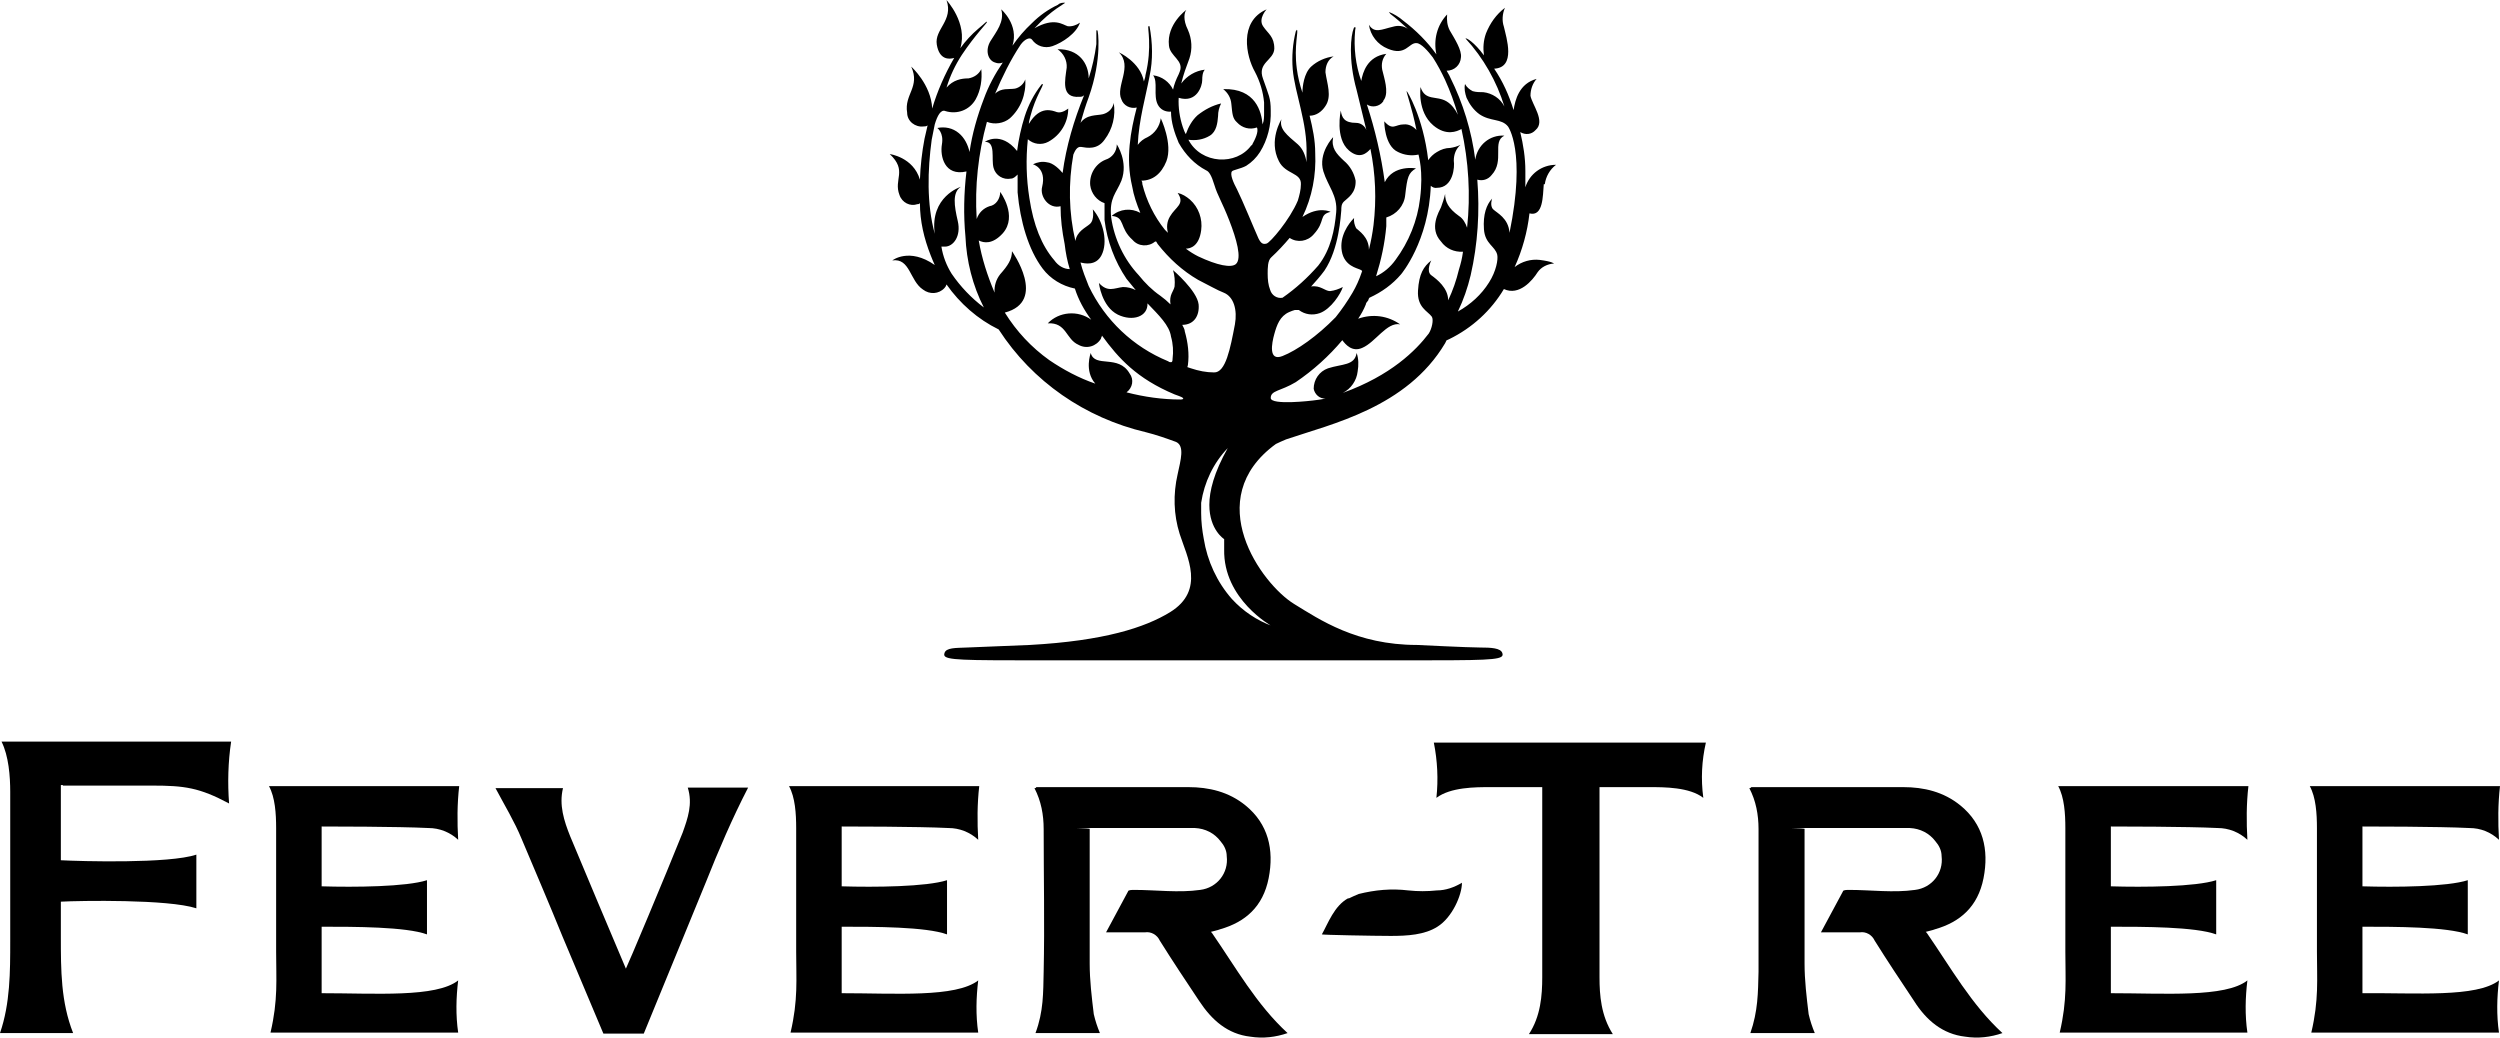
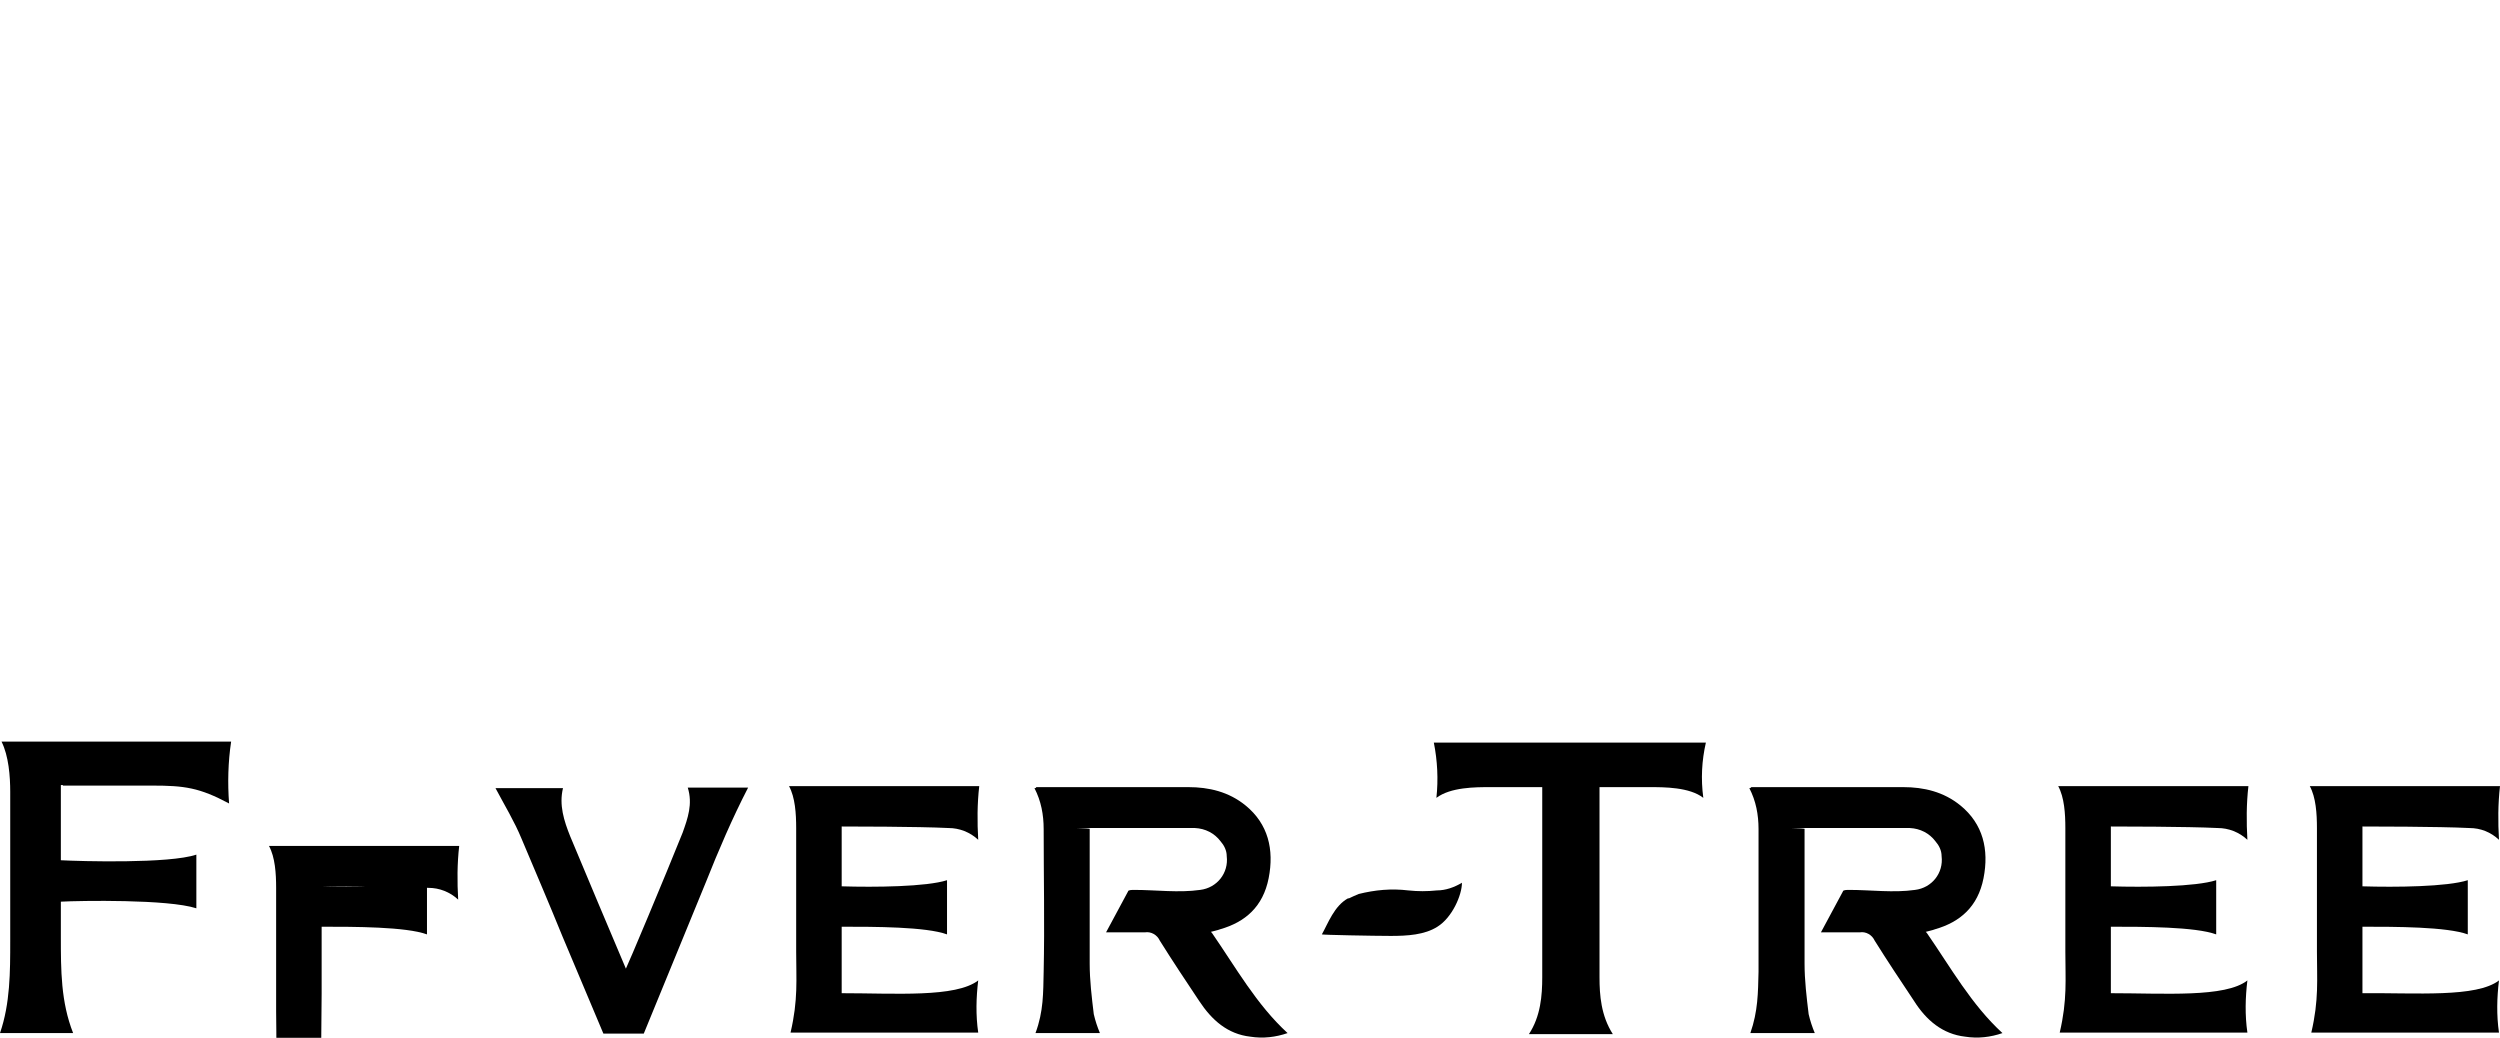
<svg xmlns="http://www.w3.org/2000/svg" width="489" height="203" version="1.1" viewBox="0 0 488.9 202.9">
  <path d="M237,182.4c4.7,6.8,8.7,14,14.8,19.6-2.3.8-4.8,1.1-7.3.7-4.4-.5-7.5-3.2-10-7-2.6-3.9-5.2-7.8-7.7-11.8-.5-1.1-1.7-1.8-2.9-1.6-2.4,0-4.9,0-7.6,0,1.5-2.8,2.9-5.4,4.3-8,0-.3.8-.3,1.2-.3,4.3,0,8.7.6,12.9,0,3.3-.4,5.6-3.3,5.2-6.6,0-1.1-.5-2.1-1.2-2.9-1.2-1.6-3-2.5-5-2.6-6.7,0-13.4,0-20.1,0s-.2,0-.5.2v1.5c0,8.2,0,16.5,0,24.8,0,3.3.4,6.6.8,9.9.3,1.3.7,2.5,1.2,3.7h-12.6c1.6-4.3,1.5-7.9,1.6-12,.2-9.3,0-18.6,0-27.9,0-2.8-.5-5.5-1.8-8,.6,0,0-.2.5-.2,9.9,0,19.8,0,29.6,0,4,0,7.9.9,11.2,3.6,4.4,3.6,5.6,8.6,4.5,14.2s-4.6,8.6-9.5,10c-.5.2-1.1.3-1.8.5l.2.2Z" />
  <path d="M376.8,182.4c4.7,6.8,8.7,14,14.8,19.6-2.3.8-4.8,1.1-7.3.7-4.4-.5-7.6-3.2-10-7-2.6-3.9-5.2-7.8-7.7-11.8-.5-1.1-1.7-1.8-2.9-1.6-2.4,0-4.9,0-7.6,0,1.5-2.8,2.9-5.4,4.3-8,0-.3.8-.3,1.2-.3,4.3,0,8.7.6,12.9,0,3.3-.4,5.6-3.3,5.2-6.6,0-1.1-.5-2.1-1.2-2.9-1.2-1.6-3-2.5-5-2.6-6.7,0-13.4,0-20.1,0s-.2,0-.5.2v1.5c0,8.2,0,16.5,0,24.8,0,3.3.4,6.6.8,9.9.3,1.3.7,2.5,1.2,3.7h-12.6c1.5-4.3,1.5-7.9,1.6-12,0-9.3,0-18.6,0-27.9,0-2.8-.5-5.5-1.8-8,.6,0,0-.2.5-.2,9.9,0,19.8,0,29.6,0,4,0,7.9.9,11.2,3.6,4.4,3.6,5.6,8.6,4.5,14.2s-4.6,8.6-9.5,10c-.5.2-1.1.3-1.8.5l.2.2Z" />
-   <path d="M62.9,194.3v-13.1c6.4,0,16.5,0,20.6,1.5v-10.6c-4,1.3-14.2,1.4-20.6,1.2v-11.7c1.1,0,15,0,20.9.3,2.1,0,4.2.8,5.8,2.3-.2-3.5-.2-7,.2-10.5,0,0-36.6,0-37.2,0,1.2,2.2,1.4,5.4,1.4,8.2v24.2c0,5.4.4,9.4-1.1,15.8q0,0,0,0h36.7c-.5-3.4-.4-6.9,0-10.2-4.3,3.4-16.2,2.5-26.8,2.5Z" />
+   <path d="M62.9,194.3v-13.1c6.4,0,16.5,0,20.6,1.5v-10.6c-4,1.3-14.2,1.4-20.6,1.2c1.1,0,15,0,20.9.3,2.1,0,4.2.8,5.8,2.3-.2-3.5-.2-7,.2-10.5,0,0-36.6,0-37.2,0,1.2,2.2,1.4,5.4,1.4,8.2v24.2c0,5.4.4,9.4-1.1,15.8q0,0,0,0h36.7c-.5-3.4-.4-6.9,0-10.2-4.3,3.4-16.2,2.5-26.8,2.5Z" />
  <path d="M164.6,194.3v-13.1c6.4,0,16.5,0,20.6,1.5v-10.6c-4,1.3-14.2,1.4-20.6,1.2v-11.7c1.1,0,15,0,20.9.3,2.1,0,4.2.8,5.8,2.3-.2-3.5-.2-7,.2-10.5,0,0-36.6,0-37.2,0,1.2,2.2,1.4,5.4,1.4,8.2v24.2c0,5.4.4,9.4-1.1,15.8q0,0,0,0h36.7c-.5-3.4-.4-6.9,0-10.2-4.4,3.4-16.2,2.5-26.8,2.5Z" />
  <path d="M412.8,194.3v-13.1c6.4,0,16.5,0,20.6,1.5v-10.6c-4,1.3-14.2,1.4-20.6,1.2v-11.7c1.1,0,15,0,20.9.3,2.1,0,4.2.8,5.8,2.3-.2-3.5-.2-7,.2-10.5,0,0-36.6,0-37.2,0,1.2,2.2,1.4,5.4,1.4,8.2v24.2c0,5.4.4,9.4-1.1,15.8q0,0,0,0h36.7c-.5-3.4-.4-6.9,0-10.2-4.3,3.4-16.2,2.5-26.8,2.5Z" />
  <path d="M462,194.3v-13.1c6.4,0,16.5,0,20.6,1.5v-10.6c-4,1.3-14.2,1.4-20.6,1.2v-11.7c1.1,0,15,0,20.9.3,2.2,0,4.2.8,5.8,2.3-.2-3.5-.2-7,.2-10.5,0,0-36.6,0-37.2,0,1.2,2.2,1.4,5.4,1.4,8.2v24.2c0,5.4.4,9.4-1.1,15.8q0,0,0,0h36.7c-.5-3.4-.4-6.9,0-10.2-4.4,3.4-16.2,2.4-26.8,2.5h0Z" />
  <path d="M138,172.6c2.5-6.3,5.2-12.6,8.3-18.6h-11.8c1,3.2,0,6-1,8.8-3.4,8.5-10.8,26.1-11.1,26.6-3.7-8.7-7.3-17.3-10.9-25.9-1.2-3-2.2-6.1-1.4-9.4h-13.2c1.8,3.4,3.7,6.5,5.1,9.9,2.7,6.4,5.4,12.7,8,19.1l8,19h7.9l12.1-29.5Z" />
  <path id="path14639" d="M333.6,145.2h-53.2c.7,3.5.9,7.2.5,10.8,2.8-2.1,7.6-2.1,10.6-2.1h10.1s0,28.6,0,37.2c0,3.5-.3,7.6-2.6,11.1h16.4c-2.3-3.6-2.6-7.6-2.6-11.1,0-8.6,0-37.2,0-37.2h9.7c3,0,7.9,0,10.6,2.1-.5-3.7-.3-7.3.5-10.8Z" />
  <path id="path14641" d="M263.7,175.7c.6-.3,1.3-.6,2-.9,3.2-.8,6.4-1.1,9.7-.7,1.9.2,3.7.2,5.6,0,1.7,0,3.4-.6,4.9-1.5,0,2.4-1.9,6.8-4.8,8.6-2.5,1.6-5.9,1.8-9.1,1.8s-13.6-.2-13.5-.3c1.2-2.1,2.4-5.6,5.2-7.1Z" />
  <path id="path14643" d="M12.3,153.6h17.4c6.4,0,9.3.4,15.1,3.5-.3-4-.2-8.1.4-12.1H.3c1.4,2.8,1.7,6.8,1.7,9.8v29.2c0,6,0,12.2-2,18h14.3c-2.4-6.1-2.4-12.3-2.4-18.8v-6.9c3.7-.2,21-.5,26.5,1.3h0v-10.5c-5.3,1.8-22.7,1.3-26.5,1.1v-14.7h.4Z" />
-   <path id="path14645" d="M248.8,122.4h0c-3-1.1-5.7-2.9-7.9-5.3-2.9-3.3-4.8-7.4-5.5-11.8-.3-1.6-.5-3.3-.5-5s0-1.3,0-2c.6-4,2.4-7.8,5.2-10.7h0c-2.7,4.8-3.6,8.4-3.6,11.1,0,4.9,2.9,6.7,2.9,6.7,0,.7,0,1.3,0,2-.2,9.8,9.3,15,9.3,15M302.1,36c.2-1.5,1-2.9,2.2-3.8-2.8,0-5.2,1.8-6,4.4,0-1.1,0-2.1,0-3.2,0-2.6-.4-5.1-1-7.6,1,.6,2.2.5,3-.4,2-1.7-.7-5-1-6.7,0-1.2.4-2.4,1.2-3.3-3.4.9-4.2,4.1-4.5,6.1-.9-2.9-2.1-5.6-3.8-8.1,4.3-.2,2.4-6,1.9-8.2-.4-1.2-.3-2.5.2-3.7-1.7,1.3-2.9,3-3.7,5-.5,1.4-.6,2.8-.4,4.3-1.9-2.6-3.5-3.5-3.6-3.3,3.5,3.8,6.1,8.4,7.6,13.3-.8-1.6-2.4-2.6-4.1-2.8-.7,0-1.4,0-2.1-.2-.6-.3-1.2-.8-1.5-1.4-.2.9,0,1.8.3,2.7.6,1.3,1.4,2.4,2.5,3.2,2.2,1.5,4.3.8,5.6,2.4,0,0,3.6,4.8.3,20.8-.2-2.9-2.5-3.9-3.2-4.6s-.2-2.1-.2-2.1c-1.1,1.2-1.8,3.1-1.6,6s2.2,3.3,2.6,5c.2.9-.2,3.2-1.6,5.4-1.5,2.4-3.6,4.3-6.1,5.7,1.1-2.3,1.9-4.6,2.5-7.1,1.4-6.1,1.8-12.5,1.3-18.7,1,.3,2.1,0,2.8-.9,2.6-2.8,0-6.5,2.5-7.7-2.9-.2-5.3,1.9-5.7,4.7-.7-5.6-2.4-11.1-4.9-16.1-.2-.5-.5-.9-.7-1.3,1.5,0,2.7-1.1,2.8-2.6.2-1.4-1.2-3.6-2.2-5.3-.5-1-.6-2-.5-3.1-2,2.1-2.7,5-2.1,7.8-1.8-2.5-4-4.7-6.5-6.6-.8-.7-1.8-1.3-2.8-1.7,0,0,0,0,.3.4,1.2.9,2.3,1.9,3.4,2.9-.9-.6-1.9-.7-2.9-.4-2.2.5-3.6,1.4-4.7-.4.3,2.1,1.7,3.9,3.7,4.7,3.5,1.5,4.1-1.2,5.6-1.1.9,0,2.3,1.6,3.2,2.8.9,1.4,1.7,2.9,2.4,4.4,1,2.2,1.8,4.4,2.5,6.8-.5-1-1.2-2-2.2-2.6-2-1.2-4.2,0-5.1-2.8,0,0-.7,4.8,2.5,7.5,2.5,2.1,4.6,1.2,5.5.7,1.4,6.3,1.8,12.9,1.1,19.3-.3-.9-.8-1.8-1.6-2.3-2.1-1.5-2.7-2.8-2.7-4.3-.2.9-.5,1.8-.8,2.6-.4.9-2.4,4.1,0,6.7,1,1.4,2.6,2.1,4.3,2-.2,1.4-.4,2.2-.8,3.5-.5,2.1-1.2,4.1-2.1,6,0-2.4-2.2-4.1-3.3-4.9s0-2.9,0-2.9c-1.5,1.2-2.4,2.6-2.6,5.9s1.9,4,2.7,5.1c.4.6,0,2.4-.6,3.3-2.5,3.3-7.4,8.2-16.8,11.6,1.6-.8,2.7-2.4,2.9-4.2.2-1.2.2-2.5-.2-3.6-.4,2.5-2.8,2.1-5.6,3-1.7.6-2.8,2.2-2.8,4,.2,1.1,1.2,2,2.3,1.9-.8.2-1.7.3-2.5.4,0,0-8.2,1-8.2-.5s1.9-1.3,4.9-3.1c3.4-2.3,6.5-5.1,9.1-8.2.6.8,1.9,2.4,3.9,1.5,2.6-1.1,4.8-5.1,7.4-4.6-2.4-1.7-5.4-2.1-8.2-1.1.6-.9,1.1-1.8,1.5-2.8,0-.2.2-.5.4-.7s0-.2.3-.6c2.4-1.1,4.5-2.6,6.2-4.6,0,0,5.4-6.4,5.8-17.3.3.3.8.5,1.2.4,3.2,0,3.5-4.1,3.3-5.3,0-1.2.4-2.3,1.3-3.1-.6.3-1.3.5-2,.6-.9,0-1.8.3-2.6.8-.7.4-1.3,1-1.7,1.6-1-8.6-4.2-13.6-4.2-13.5-.2,0,1,3.1,1.9,7.6-.6-.7-1.5-1.2-2.5-1.1-1.7,0-2.1,1.3-3.8-.6,0,0,0,4.8,2.7,6,1.2.6,2.6.8,4,.5,0,.2,1,3.1.3,8.6-.5,4.3-2.2,8.5-4.8,12-1,1.4-2.3,2.5-3.8,3.2,1-3.2,1.7-6.4,2-9.8,0-.6,0-1.1,0-1.7,2-.6,3.5-2.3,3.7-4.4.4-3.5.6-4.3,2.1-5.2,0,0-4.4-.8-6.1,2.7-.7-5.2-1.9-10.3-3.5-15.2,1,.7,2.5.4,3.2-.6,0,0,0-.2.2-.4.9-1.5,0-4.1-.4-5.8-.2-1.1,0-2.2.8-3.1-3.7.5-4.6,3.6-4.9,5.3-1.1-3.1-1.5-6.5-1.2-9.8,0-.3.2-.7,0-.7s-.2,0-.3.3c-.5,1.2-1.1,5.9.6,12,.6,2.4,1.2,5,1.9,7.8-.3-.8-1.1-1.4-2-1.4-2.3,0-2.8-1-3-2.4,0,0-1.2,5.4,1.6,7.8,2.1,1.8,3.5.5,4.2-.3,1,4.9,1.2,9.9.6,14.9-.2,1.6-.5,3.2-.9,4.8,0-2.5-2-3.7-2.5-4.2-.3-.6-.5-1.3-.4-2-1.1,1.1-2.9,3.6-2.4,6.5s3,3.3,3.6,3.6.3.3.3.5h0c-.5,1.5-1.1,2.8-1.8,4-1,1.7-2.1,3.3-3.3,4.8-3.6,3.7-7.6,6.5-10.4,7.6s-2.1-2.5-1.6-4.3,1.1-3.5,2.9-4.3c.4-.2.8-.3,1.1-.4.3,0,.5,0,.8,0,1.2.9,2.7,1.1,4.1.6,2.2-.8,4.1-3.8,4.5-5.1-.8.4-1.6.7-2.5.8-1,0-1.9-1.2-3.7-.9.9-1,1.8-2,2.6-3.1,2.9-4.3,3.2-10.9,3.3-11.8,0-.6,0-1.2.5-1.7.7-.7,2.4-1.6,2.3-4.1-.3-1.5-1.1-2.9-2.3-3.9-1.5-1.4-2.5-2.5-2.1-4.6,0,0-3,3.1-1.9,6.7.9,2.9,2.8,4.7,2.5,8s-1,7.2-3.5,10.4c-2.1,2.4-4.4,4.5-7,6.3-1.1.2-2.1-.5-2.4-1.5-.4-1-.5-2.1-.5-3.2s0-2.6.7-3.2c1.3-1.2,2.5-2.5,3.6-3.8,0,0,0,0,0,0,1.5,1,3.5.7,4.7-.7,2.4-2.6.9-3.8,3.3-4.4,0,0-2.3-1.2-5.5,1,1.9-3.9,2.7-8.2,2.5-12.5,0-2.5-.5-4.9-1.1-7.3,1.3,0,2.4-.8,3.1-1.9,1.3-1.9.3-4.4,0-6.6,0-1.3.5-2.5,1.6-3.1-1.6.2-3.2.9-4.4,2-1.4,1.3-1.7,3.9-1.7,5.1-.5-1.5-.9-3.1-1.1-4.7-.6-4.5.4-7.5,0-7.6,0,0,0,0-.2.3-.6,2.4-.8,4.9-.6,7.4.4,4.7,2.9,10.5,2.7,16.6v1.6c-.2-1.3-.7-2.6-1.7-3.5-2.1-1.8-3.7-3-3.2-4.9,0,0-2.6,4.1-.5,8.2,1.3,2.6,4.4,2.2,4.3,4.5,0,1.1-.3,2.2-.6,3.2-1.6,3.8-5.4,8.2-6.1,8.4s-1.1,0-1.6-1c-.9-2-3.1-7.4-4.2-9.6-.7-1.3-1.4-2.9-1-3.5.2-.3,1.7-.5,2.8-1.1,1.1-.7,2-1.6,2.7-2.7,1.5-2.4,2.2-5.3,2.1-8.1,0-2.5-.4-3-1.5-6.2-1.2-3.2,2.1-3.6,2.2-5.9,0-2.4-1.2-2.9-2.2-4.4s.7-3.3.7-3.3c-5.5,2.4-4,9.2-2.3,12.2,1,1.9,1.6,3.9,1.8,6v2.1c0,.7,0,1.5-.3,2.2-.2-2.4-1.3-7.1-7.7-6.9.9.7,1.5,1.7,1.6,2.9.2,1.9.2,2.8,1.1,3.6,1,1.1,2.5,1.5,3.9,1,.4.8-.4,2.4-.9,3.3,0,0,0,.2-.2.2-2.9,4-9.8,3.7-12.3-1.1,1.4.2,2.9,0,4.2-.8,1.3-.8,1.5-2.5,1.6-3.8,0-.9.2-1.7.6-2.5-1.7.4-3.2,1.2-4.6,2.3-1.1,1-1.8,2.3-2.3,3.7-.2-.3-.4-.8-.6-1.4-.6-1.8-.9-3.8-.8-5.7,3.6,1.1,4.6-2.4,4.6-3.4,0-1.8.5-2,.5-2.1-1.8.2-3.5,1.2-4.6,2.7.4-1.7,1-3.3,1.6-4.9.6-1.8.5-3.8-.3-5.6-1-2-.7-3.4-.3-3.9,0,0-3.9,2.8-3.4,7,.2,2.1,3,2.9,2.1,5.1l-.2.5c-.5,1-.9,2-1.1,3-.7-1.5-2.2-2.6-3.9-2.8,1,1.3,0,3.9.9,5.7.5,1,1.5,1.5,2.6,1.4,0,2.1.7,4.2,1.5,6.1h0c1.3,2.3,3.1,4.2,5.4,5.4.5.2,1,.9,1.6,2.9s1.5,3.3,2.9,6.9c1.4,3.6,2.5,7.4,1.3,8.5-.9.8-3.6.3-7.4-1.5-.8-.4-1.6-.9-2.4-1.5.9,0,2.6-.5,3-3.6.3-2.2-.5-4.5-2.2-6-.7-.6-1.5-1.1-2.4-1.3,1.5,2.2-.4,2.7-1.5,4.6-.6,1-.7,2.1-.4,3.2l-.6-.6c-2.1-2.6-3.6-5.7-4.4-8.9,0-.2,0-.5-.2-.7,2.2,0,3.9-1.3,4.9-3.8,1.3-3.4-1.1-8.4-1.1-8.4-.2,1.6-1.2,3-2.6,3.7-.7.3-1.4.8-1.9,1.5.2-4.9,1.6-9.6,2.3-13.4.7-3.2.6-6.6,0-9.8,0,0-.2,0-.2,0-.3,0,.8,4-.6,9.6,0,.4-.2.8-.3,1.2-.7-3.8-4.9-5.7-4.9-5.7,2.8,2.7-.7,6.7.5,9.2.4,1.2,1.7,1.9,3,1.6-1.2,4.6-2.2,9.9-.9,15.4.3,1.8.9,3.5,1.6,5.2-1.8-1-4-.8-5.6.6,2.7.2,1.4,2.3,4.1,4.7,1.1,1.3,3.1,1.4,4.4.3,0,0,0,0,.2,0l.3.5c2.2,2.8,4.8,5.2,7.9,7,1.8.9,3.9,2.1,5,2.5,2,.8,2.7,3.4,2.2,6.2-.9,4.7-1.8,9.5-4.1,9.4-1.5,0-3-.3-4.5-.8l-.6-.2c-.2,0,0-.3,0-.4.3-2.2,0-4.5-.6-6.6,0-.4-.3-.9-.5-1.3,2.3,0,3.4-1.8,3.2-4-.3-2.7-5-6.7-5-6.7.3,1,.4,2.1.3,3.2-.2,1-1.1,1.6-.8,3.5-.6-.6-1.3-1.2-2-1.7-1.6-1.1-3-2.5-4.2-4-2.9-3.1-4.8-7.1-5.4-11.3-.4-3.9,1-4.7,2-7.2,1.4-3.7-.9-7.1-.9-7.1,0,1.4-.9,2.6-2.2,3-2,.8-3.2,2.9-3,5,.2,1.6,1.3,3,2.8,3.5,0,1.1,0,2.2,0,3.3.5,4.1,2,8.1,4.3,11.5.4.5,1.4,1.7,1.8,2.2-.8-.4-1.6-.6-2.5-.6-1.7.2-3,1.1-4.7-.8,0,0,.5,4.6,3.7,6.2,2.9,1.4,5.9.4,5.8-2.2,2.2,2.3,4.3,4.3,4.6,6.5.4,1.4.5,2.9.3,4.4,0,.2,0,.6-.3.6s-.3,0-.6-.2c-6.8-2.8-12.3-8-15.5-14.7-.6-1.5-1.2-3-1.6-4.6.8.2,3,.7,4.1-1.4,1.3-2.5.4-6.6-1.7-9,0,0,.4,2.1-.6,2.9-.8.7-2.5,1.4-2.8,3.3-1.3-5.5-1.4-11.3-.4-16.9.3-.7.7-1.6,1.5-1.5,1.2.2,3.2.6,4.6-1.4,1.6-2.1,2.2-4.7,1.8-7.2-.2,1.1-1,1.9-2.1,2.2-1.2.3-3.2,0-4.4,1.7.5-1.8,1-3.4,1.6-5,2.7-7.6,1.8-13.2,1.7-13.1q0,0-.2,0h0c0,.4,0,1.4,0,2.7-.3,2.3-.8,4.5-1.5,6.7,0-2.9-1.9-5.8-6.1-5.7,1.2.8,1.9,2.2,1.8,3.6-.3,2.4-1.2,6,2.5,5.7.3,0,.6,0,.9-.3-2,4.9-3.5,10-4.2,15.2-.5-.6-1.8-2-3.1-2.1-.9-.2-1.9,0-2.7.4,0,0,2.7.7,1.8,4.4-.5,1.9,1.3,4.4,3.6,3.8,0,2.5.3,4.9.8,7.4.2,1.7.5,3.3,1,4.9-1.2,0-2.3-.7-3-1.7-2.5-2.9-4.1-6.9-4.9-12.2-.6-3.8-.7-7.6-.3-11.5,1.1,1,2.7,1.2,4,.5,2.4-1.3,3.9-3.8,3.9-6.5,0,0-1.2,1-2.2.7-.9-.3-3.3-1.4-5.5,2.3,0-.5.2-1,.3-1.5,1-3.9,2.7-6.1,2.4-6.3,0,0-.2,0-.3.2-1.4,1.8-2.5,3.9-3.2,6.1-.7,2.2-1.2,4.5-1.5,6.8-3.2-4-6.3-1.8-6.3-1.8,2.2,0,1.2,3.3,1.7,5.1.4,1.5,1.9,2.4,3.4,2.1.5,0,.9-.4,1.3-.8,0,1.1,0,2.3,0,3.5.5,5.6,2.1,11.2,4.9,14.9,1.5,2,3.8,3.4,6.3,3.9.7,2.2,1.8,4.2,3.2,6.1-2.6-1.9-6.3-1.6-8.5.7,3.7-.2,3.5,3.1,6,4.2,1.6.9,3.5.3,4.4-1.2,0-.2.2-.4.2-.6,3.2,4.4,6.8,8.4,14.2,11.5,1.4.5,1.6.6,1.7.8,0,0,0,.2-.5.2-3.6,0-7.1-.5-10.6-1.4,1.2-.9,1.5-2.5.6-3.7-2.2-3.8-6.8-1-7.6-4,0,0-1.3,3.5.9,6-3.2-1.1-6.2-2.7-9-4.6-3.5-2.5-6.4-5.6-8.7-9.3,8.4-2.2,1.4-12,1.4-12,0,1.6-.8,2.8-2.3,4.5-.8,1-1.2,2.3-1.1,3.6-1.4-3.3-2.5-6.7-3.1-10.2,1,.5,2.7.8,4.7-1.4,3-3.4-.5-8.1-.5-8.1,0,1.3-.8,2.6-2.1,2.8-1.2.4-2.1,1.3-2.5,2.5-.4-6.4.3-12.8,2-19,1.5.6,3.3.3,4.5-.7,2.1-1.9,3.2-4.7,3-7.6-.3.9-1.1,1.6-2,1.8-1.2.2-2.7-.2-3.9,1,1.4-3.3,3-6.6,5-9.6.8-1.1,1.8-1.5,2.2-1,.9,1.3,2.5,1.8,4,1.3,2-.7,4.7-2.5,5.4-4.6-.7.5-1.6.8-2.4.7-1-.3-2.6-1.8-6.5.4l.2-.2c3.1-3.4,5.9-4.7,5.8-4.8-.5,0-1,0-1.4.4-1.9.9-3.6,2.1-5.1,3.6-1.4,1.3-2.7,2.8-3.8,4.4,1.3-4.1-2.2-7.1-2.2-7.1.7,2.4-1,4.4-2.1,6.2s-.5,3.8.9,4.2c.5.2,1,.2,1.5,0-1.5,2.2-2.8,4.6-3.7,7.1-1.3,3.4-2.3,6.9-2.8,10.4-.3-1.4-1-2.8-2.1-3.7-1.2-1-2.7-1.3-4.2-1,0,0,1.3.9.9,3.2s.5,6.3,4.8,5.3c-.5,4.2-.6,8.5-.2,12.7.2,4.8,1.4,9.6,3.6,13.9-2.4-1.8-4.6-4.1-6.3-6.6-1-1.6-1.7-3.4-2-5.3.2,0,.5,0,.7,0,1.6,0,3.2-2,2.5-5s-1.1-5.6.6-6.7c0,0-6.1,1.9-5.1,9.2-1.6-5.9-1.4-12.5-.6-18.4.2-1,.4-2,.6-3,.5-1.7,1.2-3,2.1-2.6,2.3.7,4.7-.2,5.9-2.3,1-1.8,1.3-3.9,1.1-5.9-.5,1-1.4,1.6-2.5,1.8-1.4,0-3,.3-4.3,1.8.7-2.3,1.7-4.4,3-6.4,2.6-3.9,5-6.3,4.9-6.4,0,0,0-.2-.2,0s-.9.8-1.5,1.3c-1.3,1.1-2.5,2.4-3.5,3.8,1.5-4.9-2.7-9.4-2.7-9.4,1.4,4-2.4,5.7-1.9,8.7s2.4,2.9,3.4,2.6c-1.8,3.1-3.3,6.5-4.3,9.9-.2-4.7-4.1-8.2-4.1-8.2,1.8,4-1.4,5.4-.8,9,0,1.7,1.6,2.9,3.2,2.7.3,0,.5,0,.8-.2-.2.8-.4,1.7-.6,2.6-.5,2.6-.8,5.3-.9,8-1.3-4.4-5.9-5-5.9-5,3.5,3.3.7,4.9,1.9,8,.5,1.5,2.1,2.3,3.5,1.8.2,0,.3,0,.5-.2,0,3.5.8,6.9,2.1,10.2.3.7.5,1.3.8,1.9-5-3.5-8.3-.9-8.3-.9,3.5-.5,3.4,4,6,5.7,1.3,1,3.1.9,4.2-.3.2-.2.3-.4.4-.7,2.6,3.7,6.1,6.8,10.2,8.8,6.6,10.2,16.9,17.3,28.8,20.1,2,.5,4,1.2,5.9,1.9,1.7.8.9,3.5.3,6.3-.9,3.9-.8,7.9.4,11.7,1.4,4.4,5.1,11-1.9,15.3-4.9,3-12.9,5.6-27.4,6.4,0,0-10.1.4-12.3.5s-4.1,0-4.4,1.1c-.4,1.2,1.2,1.4,13.8,1.4h81.5c12.6,0,14.2-.2,13.8-1.4-.3-1-2.2-1.1-4.4-1.1s-12.3-.5-12.3-.5c-11.8,0-19.1-5-24-8-6.4-3.9-18.4-20.5-3.6-31.3.6-.3,1.3-.6,2-.9,8.8-3,23.6-6.2,31.1-18.8l.2-.4c0-.2.2-.2.6-.4,4.5-2.2,8.2-5.6,10.7-9.8,3,1.4,5.6-1.7,6.6-3.3.7-1,1.9-1.6,3.2-1.7,0,0-.4-.4-2.8-.7-1.7-.2-3.5.3-4.9,1.4,1.5-3.3,2.5-6.9,2.9-10.5,2.7.7,2.6-3.4,2.8-5.7" />
</svg>